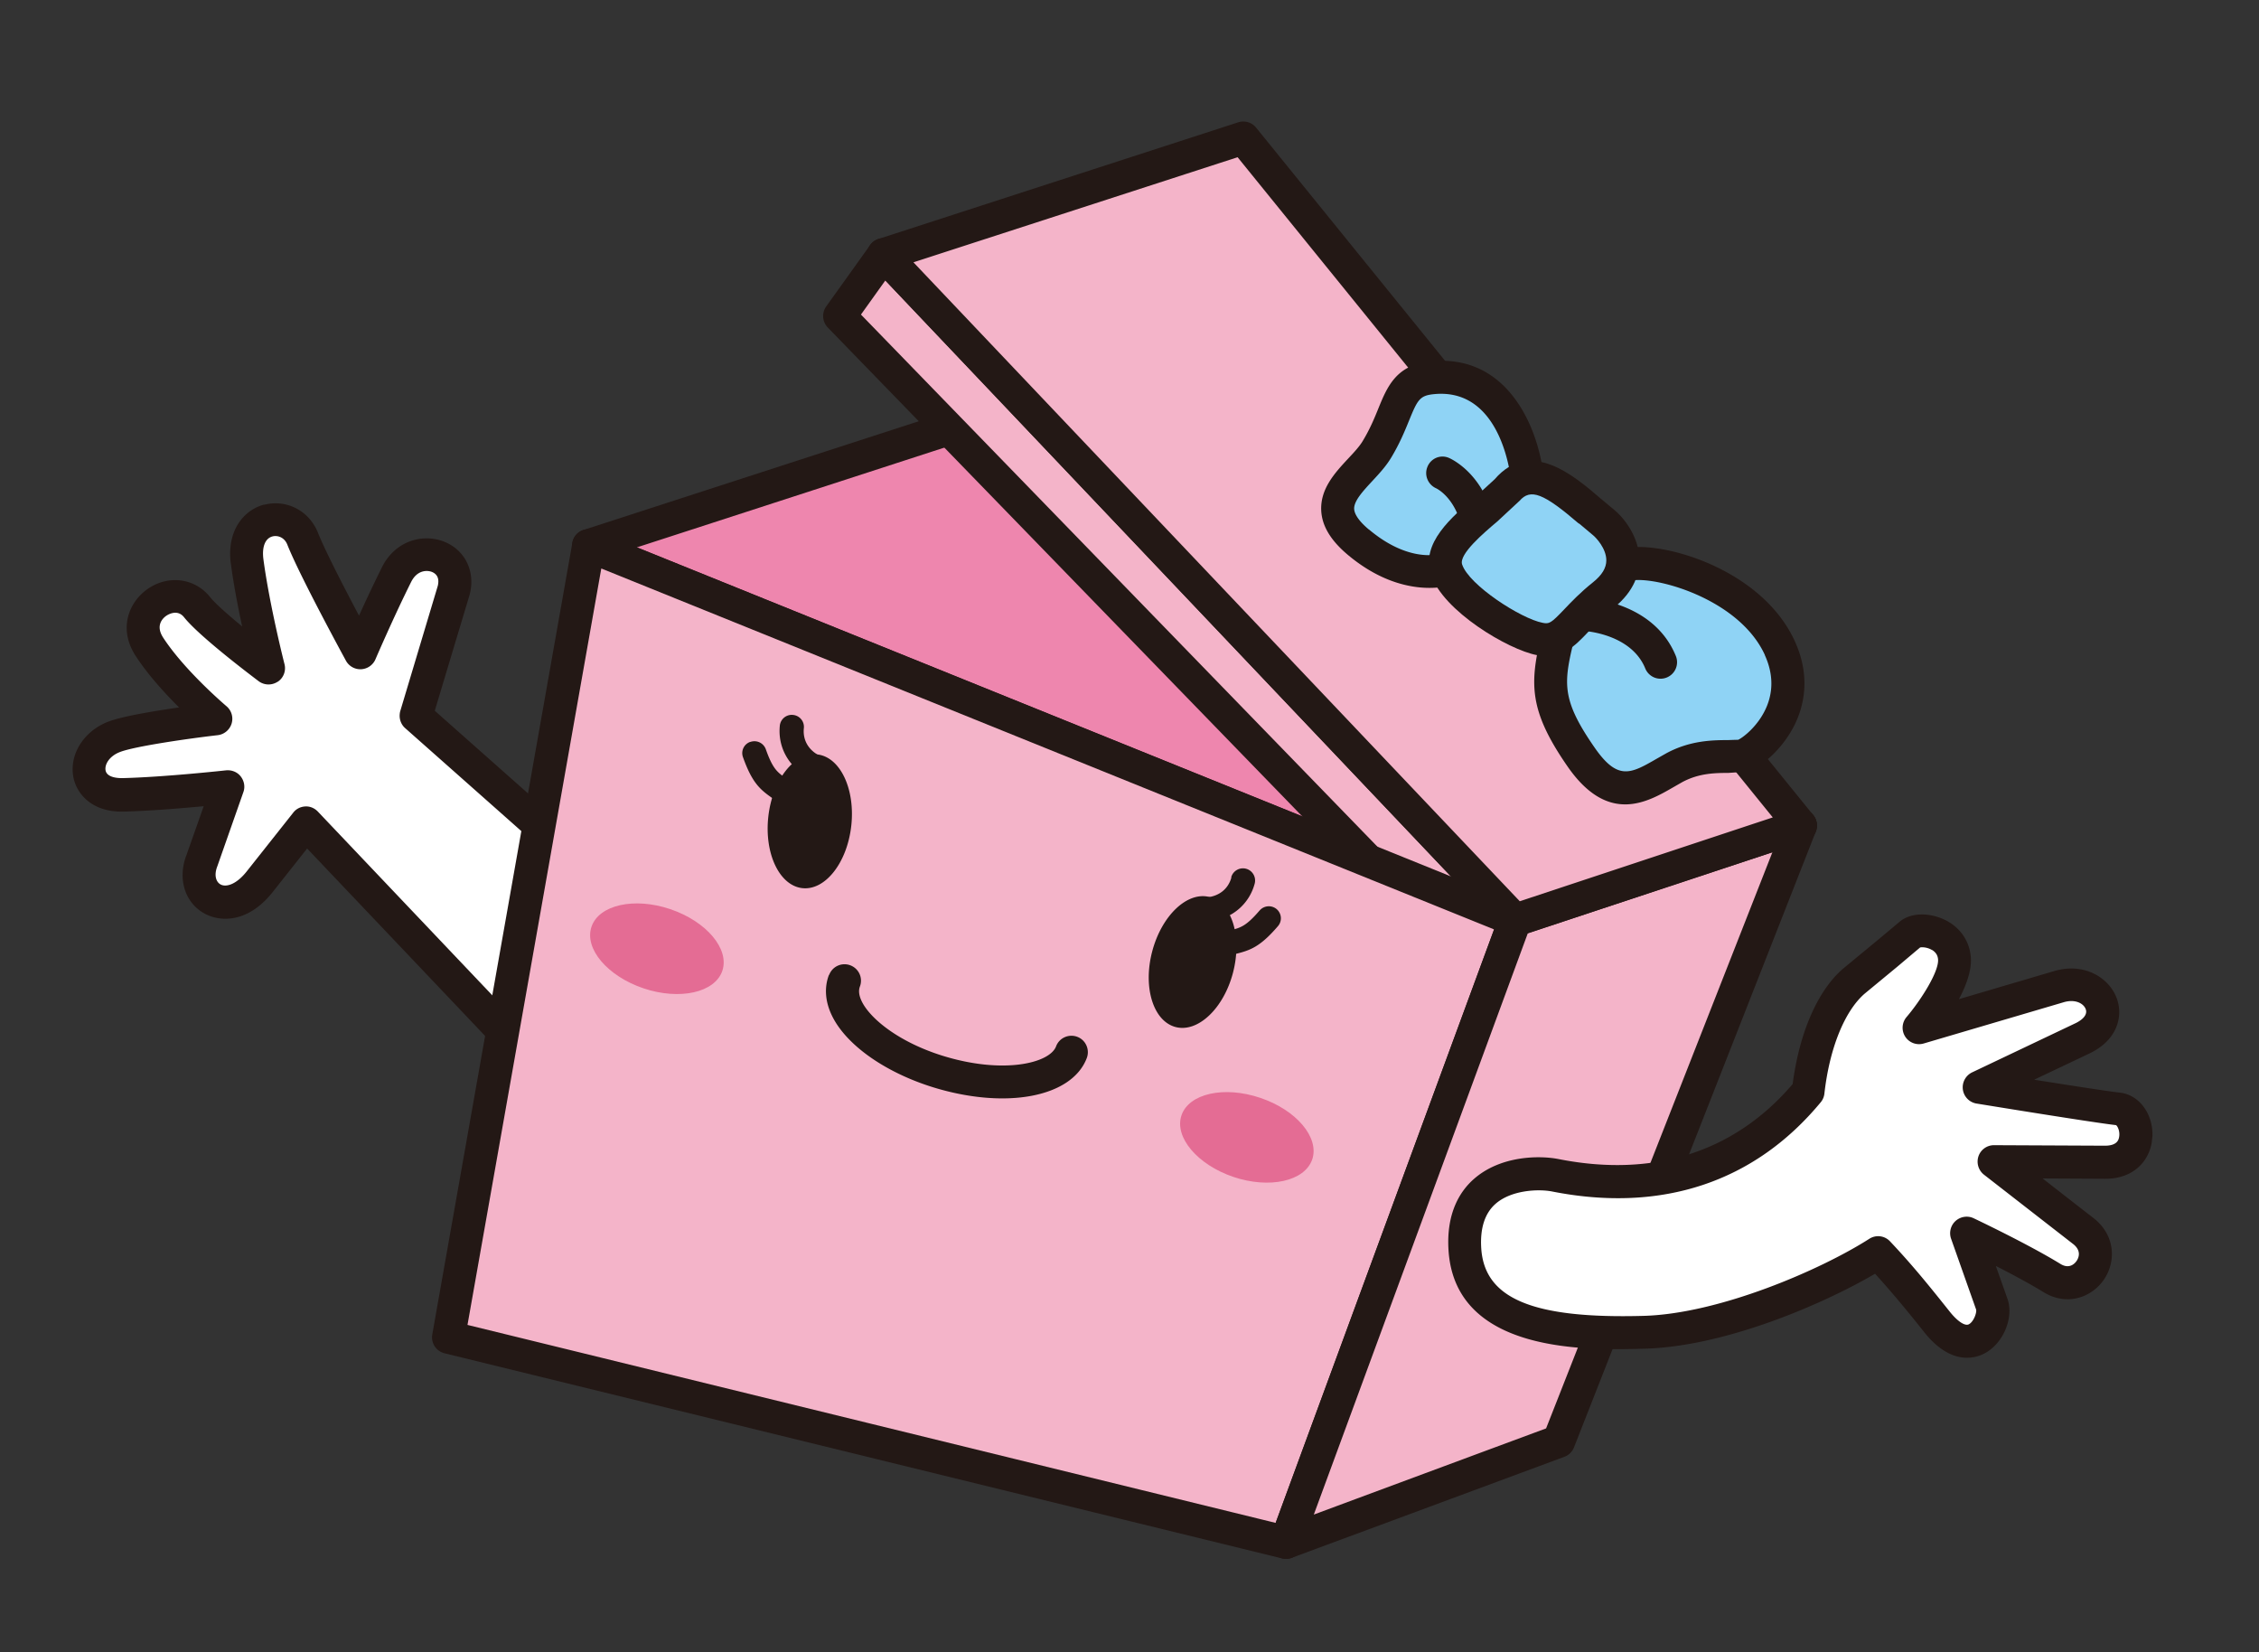
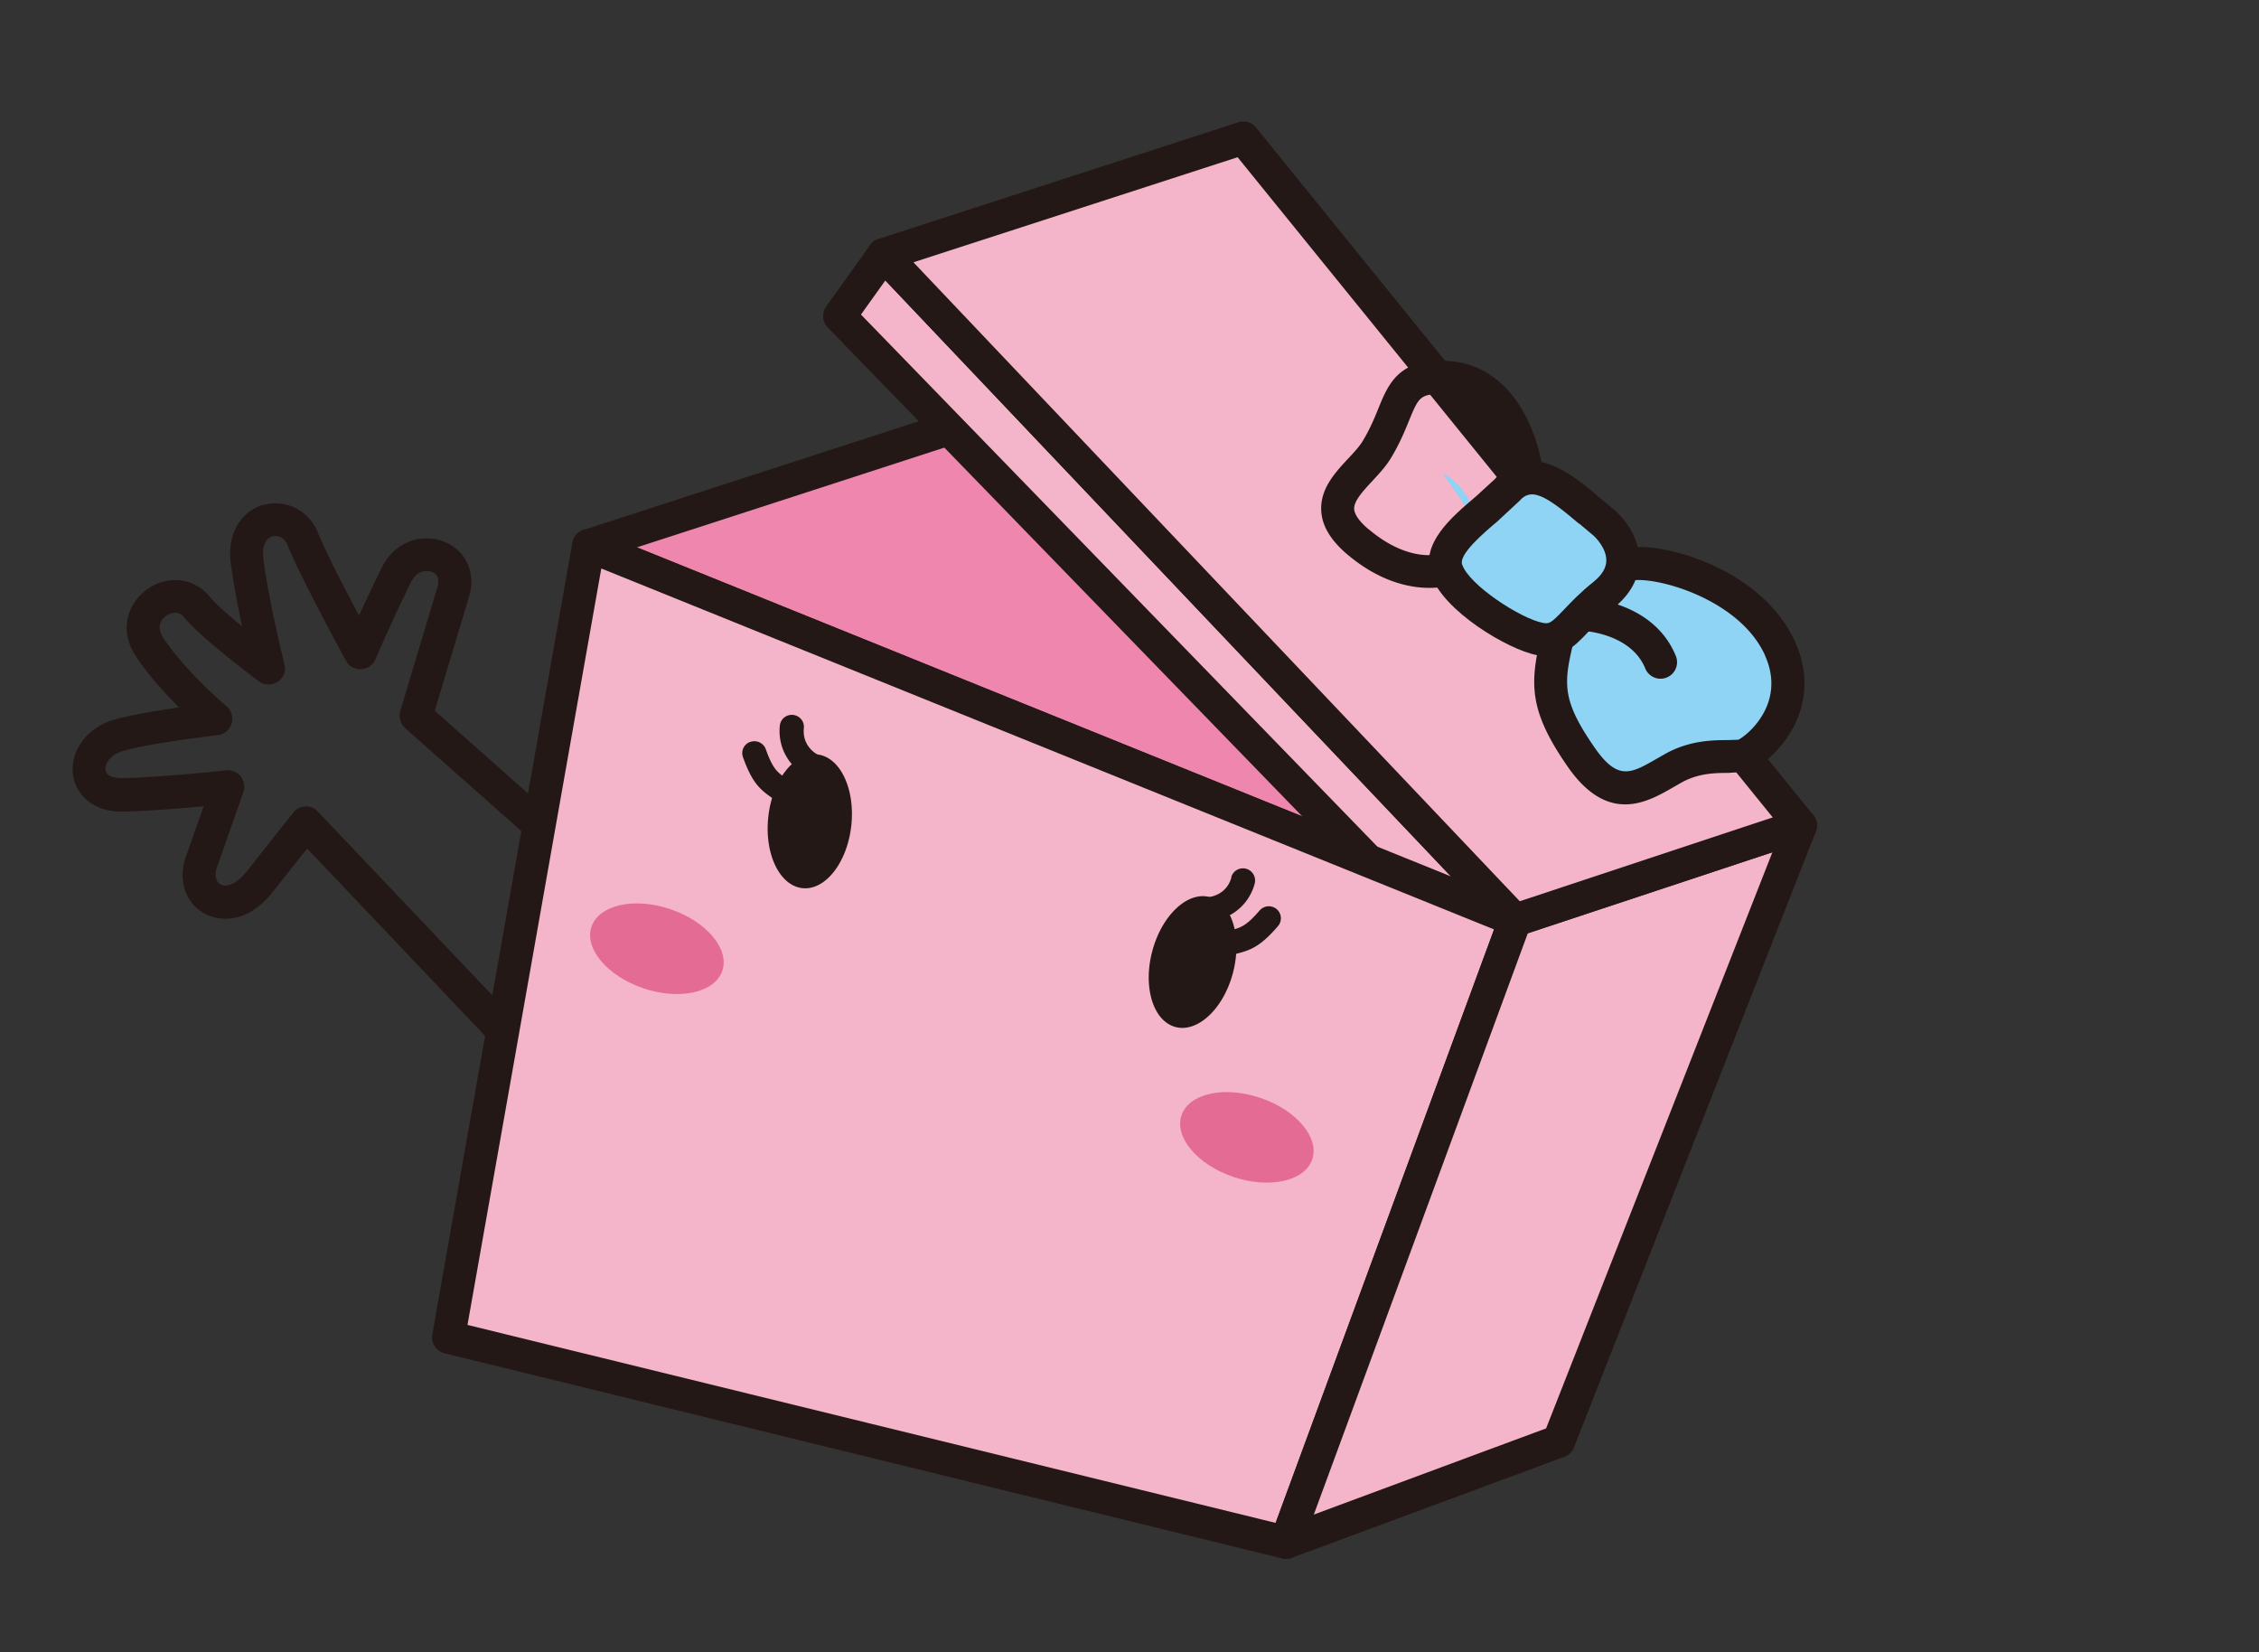
<svg xmlns="http://www.w3.org/2000/svg" width="335" height="245" viewBox="0 0 335 245" fill="none">
  <rect x="0" y="0" width="335" height="245" fill="#333333" stroke="none" />
  <g clip-path="url(#clip0_3593_20511)">
-     <path d="M80.488 122.794l-18.783-16.635s4.482-14.573 5.567-18.564c1.468-5.357-5.83-7.632-8.463-2.405-2.617 5.229-5.363 11.606-5.363 11.606s-6.756-12.389-8.572-16.95c-1.817-4.562-9.177-3.65-8.233 3.436.944 7.086 3.183 15.775 3.183 15.775s-8.423-6.285-10.622-9.038c-3.304-4.154-10.532.558-7.05 5.896 3.468 5.32 9.845 10.704 9.845 10.704s-11.87 1.391-15.126 2.665c-5.16 2.044-5.042 8.742 1.367 8.575 6.423-.15 15.548-1.16 15.548-1.16s-2.553 7.579-3.843 10.908c-2.05 5.292 3.908 9.154 8.676 3.002 4.768-6.151 6.773-8.548 6.773-8.548l29.652 31.222 5.444-30.489z" fill="#fff" />
    <path d="M39.177 74.816c-2.398.633-4.599 2.73-4.986 6.193a10.08 10.08 0 00.052 2.61c.407 3.094 1.052 6.41 1.667 9.264-2.026-1.668-3.966-3.36-4.771-4.368-2.27-2.843-6.28-3.324-9.346-1.111-1.533 1.106-2.728 2.857-2.962 4.944-.17 1.521.181 3.215 1.3 4.93 1.817 2.792 4.329 5.531 6.422 7.617-3.764.545-8.504 1.325-10.544 2.129-2.93 1.147-4.896 3.63-5.194 6.3a6.584 6.584 0 00.075 1.959c.486 2.397 2.715 5.17 7.414 5.056 3.877-.09 8.624-.493 11.902-.797l-2.544 7.219a8.44 8.44 0 00-.533 2.12c-.306 2.734.838 5.254 3.15 6.546 2.483 1.391 6.664 1.368 10.265-3.292 0 0 3.016-3.808 5-6.322a94742.2 94742.2 0 0127.718 29.186c.63.661 1.585.915 2.466.653a2.455 2.455 0 001.705-1.906l5.443-30.489.019-.162a2.47 2.47 0 00-.813-2.106s-15.563-13.784-17.604-15.602c.76-2.553 5.143-17.12 5.143-17.12.11-.397.188-.798.232-1.186.336-3.01-1.23-5.709-4.073-6.797-3.017-1.157-7.12-.207-9.147 3.842a220.146 220.146 0 00-3.39 7.158c-2.111-3.972-5.02-9.606-6.095-12.299-1.306-3.26-4.651-4.993-7.975-4.136l.004-.033zm2.007 26.276a2.419 2.419 0 001-2.64c-.023-.085-2.196-8.635-3.116-15.489-.25-1.863.252-3.133 1.333-3.422.743-.196 1.759.098 2.207 1.213 1.84 4.647 8.42 16.705 8.692 17.21a2.44 2.44 0 002.25 1.268 2.45 2.45 0 002.132-1.482c.023-.063 2.745-6.377 5.299-11.482.883-1.736 2.308-1.74 3.033-1.48.534.208 1.089.663.977 1.666a2.394 2.394 0 01-.085.466l-5.544 18.501a1.998 1.998 0 00-.081.433c-.087.777.2 1.579.796 2.104 0 0 15.92 14.103 17.754 15.734-.362 2.057-3.208 17.975-4.352 24.385-5.248-5.519-26.324-27.72-26.324-27.72-.483-.513-1.154-.817-1.862-.782-.709.036-1.35.341-1.788.898l-6.831 8.624c-1.591 2.066-3.165 2.513-3.996 2.027-.6-.346-.986-1.29-.456-2.657l3.871-11.019c.285-.788.12-1.658-.395-2.322-.516-.664-1.348-.986-2.193-.901-.083.007-9.09.998-15.334 1.151-.541.005-2.29-.027-2.511-1.133-.167-.854.514-2.105 2.108-2.729 2.142-.842 10.037-1.99 14.518-2.504a2.465 2.465 0 002.06-1.72 2.44 2.44 0 00-.76-2.575c-.06-.056-6.151-5.21-9.382-10.16-1.175-1.803-.09-2.86.427-3.23.16-.112 1.632-1.11 2.665.2 2.328 2.916 10.188 8.809 11.063 9.481.832.617 1.96.645 2.827.07l-.002.016z" fill="#231815" />
    <path fill-rule="evenodd" clip-rule="evenodd" d="M224.684 136.442L87.288 80.906l53.351-17.295 126.381 58.792-42.336 14.039z" fill="#EE86AE" />
    <path fill-rule="evenodd" clip-rule="evenodd" d="M139.884 61.281l-53.35 17.296a2.426 2.426 0 00-1.693 2.235 2.436 2.436 0 001.523 2.35l137.38 55.534a2.392 2.392 0 001.681.057l42.334-14.023a2.437 2.437 0 00.261-4.526L141.64 61.396a2.435 2.435 0 00-1.79-.102l.034-.013zm.593 4.95c1.636.756 109.81 51.088 119.932 55.809-8.474 2.803-34.235 11.34-35.647 11.805L94.436 81.165c9.707-3.14 44.494-14.436 46.041-14.935z" fill="#231815" />
    <path fill-rule="evenodd" clip-rule="evenodd" d="M131.014 37.759l-6.51 9.119 92.522 95.325 7.658-5.762-93.67-98.682z" fill="#F4B4C9" />
    <path fill-rule="evenodd" clip-rule="evenodd" d="M130.862 35.317c-.727.05-1.39.418-1.817 1.01l-6.526 9.116a2.453 2.453 0 00.241 3.124l92.523 95.309a2.435 2.435 0 003.217.245l7.641-5.764a2.456 2.456 0 00.965-1.743 2.425 2.425 0 00-.658-1.876l-93.655-98.664a2.45 2.45 0 00-1.947-.758l.016.001zm.428 6.275c3.825 4.032 86.194 90.815 89.743 94.539-1.522 1.156-2.435 1.841-3.741 2.825-2.866-2.942-86.896-89.518-89.615-92.313 1.07-1.502 2.215-3.095 3.613-5.051z" fill="#231815" />
    <path fill-rule="evenodd" clip-rule="evenodd" d="M87.29 80.904L66.518 198.286l124.199 30.415 33.968-92.261L87.29 80.905z" fill="#F4B4C9" />
    <path fill-rule="evenodd" clip-rule="evenodd" d="M86.104 78.756a2.452 2.452 0 00-1.224 1.715L64.106 197.868a2.435 2.435 0 001.818 2.792l124.199 30.416a2.44 2.44 0 002.875-1.53l33.97-92.277a2.438 2.438 0 00-1.373-3.103L88.215 78.632a2.452 2.452 0 00-2.094.126l-.017-.002zm3.067 5.537c5.283 2.132 128.241 51.841 132.395 53.518-1.528 4.138-31.001 84.188-32.394 87.997-4.018-.99-115.634-28.326-119.845-29.354.752-4.225 18.867-106.65 19.846-112.177l-.002.016z" fill="#231815" />
    <path fill-rule="evenodd" clip-rule="evenodd" d="M190.716 228.702l40.443-14.988 35.861-91.312-42.336 14.039-33.968 92.261z" fill="#F4B4C9" />
    <path fill-rule="evenodd" clip-rule="evenodd" d="M266.248 120.088l-42.334 14.022a2.47 2.47 0 00-1.525 1.468l-33.97 92.278a2.424 2.424 0 00.564 2.57c.68.666 1.686.893 2.575.566l40.443-14.987a2.437 2.437 0 001.418-1.398l35.862-91.312a2.478 2.478 0 00-.498-2.579 2.427 2.427 0 00-2.533-.644l-.002.016zm-3.405 6.271c-3.372 8.602-32.815 83.559-33.566 85.441-1.709.628-27.025 10.018-34.445 12.776 3.246-8.796 30.981-84.158 31.732-86.187 1.855-.612 28.791-9.542 36.277-12.014l.002-.016z" fill="#231815" />
    <path fill-rule="evenodd" clip-rule="evenodd" d="M224.685 136.441l-93.67-98.681 53.351-17.296 82.655 101.938-42.336 14.039z" fill="#F4B4C9" />
    <path fill-rule="evenodd" clip-rule="evenodd" d="M183.626 18.136l-53.35 17.295a2.435 2.435 0 00-1.618 1.72 2.409 2.409 0 00.597 2.279l93.654 98.679c.661.681 1.648.938 2.533.644l42.334-14.022a2.434 2.434 0 001.575-1.626 2.475 2.475 0 00-.439-2.229L186.274 18.924a2.444 2.444 0 00-2.648-.788zm-.103 5.166c2.002 2.469 75.212 92.765 79.372 97.901-5.479 1.811-35.001 11.599-37.519 12.431a684124.47 684124.47 0 01-89.917-94.739c6.189-2.01 45.275-14.676 48.063-15.577l.001-.016zm-57.285 99.155c-.612 5.47-3.861 9.612-7.26 9.232-3.398-.381-5.651-5.138-5.038-10.608.612-5.469 3.859-9.595 7.257-9.215 3.398.38 5.653 5.122 5.041 10.591z" fill="#231815" />
    <path fill-rule="evenodd" clip-rule="evenodd" d="M117.609 106.008a1.776 1.776 0 00-1.965 1.599c-.315 3.111 1.245 6.005 4.072 7.534a1.788 1.788 0 002.425-.728 1.77 1.77 0 00-.729-2.425c-1.576-.848-2.378-2.314-2.204-4.015.11-.987-.61-1.87-1.599-1.965zm-6.345 3.993a1.758 1.758 0 00-1.076 2.288c1.359 3.822 2.559 4.809 4.383 6.078l.971.698c.803.582 1.966.434 2.548-.37.581-.803.44-1.884-.363-2.465l-1.093-.778c-1.353-.938-2.022-1.406-3.068-4.358a1.794 1.794 0 00-2.304-1.077m59.603 31.065c-1.4 5.333.17 10.342 3.481 11.204 3.296.86 7.125-2.758 8.507-8.076 1.383-5.334-.17-10.341-3.482-11.204-3.311-.862-7.108 2.76-8.506 8.076z" fill="#231815" />
    <path fill-rule="evenodd" clip-rule="evenodd" d="M182.614 130.093c-.447 1.654-1.73 2.723-3.508 2.95-.98.119-1.672 1.025-1.552 2.005a1.785 1.785 0 002.005 1.552c3.193-.413 5.694-2.558 6.507-5.58a1.81 1.81 0 00-1.277-2.207 1.809 1.809 0 00-2.205 1.26m4.199 4.942c-2.033 2.361-2.843 2.566-4.425 2.946l-1.301.346c-.962.252-1.481 1.227-1.226 2.173.253.962 1.288 1.52 2.25 1.267l1.148-.297c2.158-.545 3.62-1.021 6.277-4.115a1.782 1.782 0 00-.176-2.526 1.8 1.8 0 00-2.529.192" fill="#231815" />
    <path fill-rule="evenodd" clip-rule="evenodd" d="M194.599 171.906c-1.099 3.236-6.326 4.404-11.679 2.609-5.352-1.812-8.81-5.902-7.711-9.138 1.1-3.235 6.326-4.404 11.678-2.592 5.353 1.795 8.811 5.885 7.71 9.137m-87.476-27.979c-1.099 3.236-6.325 4.404-11.679 2.609-5.368-1.813-8.828-5.887-7.726-9.139 1.099-3.236 6.327-4.42 11.679-2.609 5.368 1.814 8.81 5.902 7.726 9.139z" fill="#E46C94" />
    <path d="M242.068 83.595c4.888-.485 17.654 3.303 21.867 12.508 4.198 9.186-3.774 15.569-5.555 15.959-1.796.389-5.806-.535-10.096 1.787-4.256 2.309-8.523 6.026-13.787-1.543-5.248-7.567-5.186-10.755-3.557-17.553 1.629-6.797 7.018-10.733 11.127-11.141l.001-.017z" fill="#8FD3F5" />
    <path d="M241.814 81.176c-5.17.52-11.373 5.15-13.251 13-1.72 7.165-1.872 11.162 3.927 19.512 5.999 8.618 11.815 5.255 15.669 3.032l1.295-.74c2.511-1.358 4.921-1.366 6.872-1.377l2.559-.173c2.03-.428 5.354-3.186 7.209-6.877 1.372-2.747 2.503-7.143.069-12.478-4.685-10.257-18.331-14.52-24.331-13.913l-.018.014zm19.893 15.94c.803 1.761 1.116 3.5.926 5.199a9.053 9.053 0 01-.612 2.39c-1.219 2.993-3.713 4.778-4.278 4.993.002-.016-1.429.037-1.429.037-2.23.013-5.605.012-9.198 1.953l-1.399.793c-3.854 2.223-5.78 3.335-9.211-1.588-3.585-5.152-4.412-7.866-4.026-11.313.141-1.262.443-2.638.838-4.265 1.416-5.92 6.119-8.998 9.001-9.282 3.976-.39 15.705 3.003 19.404 11.085l-.016-.002z" fill="#231815" />
-     <path d="M226.482 70.743c-.578-5.225-3.999-15.8-14.181-14.71-5.29.57-4.468 4.644-8.177 10.7-2.489 4.08-9.866 7.63-2.692 13.66 7.171 6.045 13.082 4.036 13.082 4.036l11.952-13.687.016.001z" fill="#8FD3F5" />
    <path d="M212.034 53.593c-4.992.54-6.322 3.782-7.606 6.915-.589 1.458-1.267 3.119-2.39 4.96-.481.781-1.264 1.627-2.101 2.517-1.974 2.122-4.191 4.512-4.001 7.793.14 2.26 1.427 4.371 3.913 6.468 8.131 6.841 15.149 4.596 15.44 4.48a2.503 2.503 0 001.062-.7l11.952-13.687a2.48 2.48 0 00.588-1.884c-.773-6.853-5.197-18.13-16.873-16.864l.016.002zm-9.032 24.926c-1.378-1.154-2.129-2.204-2.184-3.03-.08-1.188 1.334-2.701 2.695-4.171.968-1.039 1.956-2.108 2.696-3.303 1.324-2.162 2.115-4.105 2.747-5.657 1.241-3.04 1.576-3.69 3.599-3.906 8.458-.905 10.775 8.251 11.343 11.526-1.24 1.418-9.771 11.179-10.675 12.225-1.271.234-5.218.513-10.219-3.7l-.002.016z" fill="#231815" />
    <path d="M213.917 70.156s3.885 1.598 5.248 7.567z" fill="#8FD3F5" />
-     <path d="M211.698 69.187c-.529 1.219.032 2.642 1.248 3.203.109.046 2.816 1.332 3.848 5.87a2.446 2.446 0 002.924 1.835 2.445 2.445 0 001.835-2.924c-1.629-7.113-6.507-9.199-6.71-9.287-1.237-.515-2.613.068-3.143 1.287l-.002.016z" fill="#231815" />
    <path d="M235.113 91.14s8.397.366 11.137 7.063z" fill="#8FD3F5" />
    <path d="M235.222 88.696a2.448 2.448 0 00-2.537 2.321c-.068 1.336.983 2.486 2.319 2.553.065.008 6.885.41 8.981 5.544a2.444 2.444 0 003.193 1.34 2.444 2.444 0 001.34-3.192c-3.293-8.053-12.888-8.553-13.278-8.58l-.018.014z" fill="#231815" />
    <path d="M223.497 72.67c-2.559 2.958-10.359 7.508-8.984 11.758 1.391 4.269 10.1 9.602 13.806 10.311 3.689.708 4.333-2.415 9.443-6.496 5.776-4.613 1.335-9.73.041-10.76-4.275-3.379-9.955-9.864-14.306-4.813z" fill="#8FD3F5" />
-     <path d="M221.646 71.07l-2.757 2.526c-3.657 3.097-8.2 6.947-6.688 11.589 1.769 5.424 11.483 11.148 15.671 11.945 3.721.711 5.634-1.303 7.659-3.436 1.002-1.051 2.136-2.251 3.773-3.559 3.151-2.531 3.815-5.242 3.807-7.078-.009-3.573-2.471-6.47-3.781-7.501l-1.978-1.647c-3.901-3.353-10.433-8.967-15.706-2.84zm12.522 6.546l2.111 1.776c.376.304 1.932 1.92 1.931 3.69.006 1.115-.639 2.19-1.97 3.253-1.907 1.523-3.209 2.901-4.267 4.012-1.987 2.088-2.228 2.192-3.206 2-3.209-.605-10.941-5.599-11.942-8.66-.502-1.514 3.21-4.67 5.2-6.349l3.292-3.056.018-.014c1.636-1.882 3.538-1.16 8.813 3.378l.02-.03zm-8.815-3.363l-.002.017s.02-.03.036-.03l-.034.013z" fill="#231815" />
-     <path d="M230.677 174.256c6.251 1.241 23.999 3.85 37.433-12.391.803-7.169 3.242-13.302 6.782-16.38 3.541-3.093 7.017-5.604 8.327-6.916 1.31-1.312 6.164-.473 6.604 3.361.439 3.834-5.236 10.473-5.236 10.473s17.146-5.044 20.739-6.117c5.711-1.687 9.356 4.832 3.501 7.667-5.839 2.836-15.35 7.293-15.35 7.293s17.138 2.787 20.585 3.173c3.447.385 4.325 8.053-2.049 7.913-6.391-.141-16.279-.068-16.279-.068s10.09 7.929 13.099 10.182c4.564 3.428.057 9.887-4.557 7.044-4.63-2.845-12.627-6.64-12.627-6.64s2.903 7.878 3.746 10.594c.861 2.701-2.889 9.13-8.136 2.579-2.803-3.508-5.345-6.709-8.729-10.283-6.583 4.211-22.224 11.472-34.763 11.806-12.54.349-25.776-.853-26.545-12.278-.753-11.422 10.039-11.672 13.437-10.997l.018-.015z" fill="#fff" />
-     <path d="M281.511 136.837l-3.145 2.63-5.072 4.184c-3.793 3.295-6.456 9.518-7.451 17.091-8.58 10.05-20.548 13.921-34.686 11.126-2.805-.56-8.606-.554-12.586 2.95-1.925 1.685-4.136 4.895-3.759 10.606 1.021 15.319 20.661 14.781 29.043 14.556 11.947-.318 26.477-6.589 34.209-11.115 2.699 2.973 4.991 5.769 7.303 8.682 3.995 5.002 7.598 3.849 8.958 3.116 1.986-1.055 3.372-3.341 3.622-5.575.09-.809.035-1.634-.209-2.382 0 0-.857-2.439-1.767-4.999 2.371 1.216 5.031 2.628 7.039 3.868 3.587 2.204 7.242.729 9.006-1.859a6.813 6.813 0 001.128-3.052c.239-2.136-.55-4.453-2.832-6.167 0 0-3.875-3.006-7.4-5.76 4.47.025 9.055.047 9.055.047 4.544.099 6.85-2.789 7.183-5.766l.034-.308c.221-3.432-1.892-6.372-4.821-6.7-1.828-.204-7.706-1.124-12.713-1.914 4.118-1.948 8.271-3.924 8.271-3.924 2.806-1.358 4.086-3.426 4.313-5.449a5.84 5.84 0 00-.374-2.811c-1.118-2.894-4.721-5.247-9.21-3.931l-14.148 4.168c.852-1.609 1.555-3.349 1.736-4.967a6.412 6.412 0 00.003-1.491c-.297-2.622-2.043-4.734-4.676-5.651-2.35-.82-4.745-.499-6.091.842l.037-.045zm5.007 4.017c.704.44.841.979.882 1.344.207 1.809-2.573 6.151-4.666 8.604a2.444 2.444 0 00-.195 2.911 2.439 2.439 0 002.738 1.011l20.755-6.115c1.678-.5 2.933.148 3.263 1.004.408 1.045-.926 1.83-1.514 2.108l-15.315 7.281a2.464 2.464 0 00-1.383 2.549 2.447 2.447 0 002.012 2.077c.709.112 17.233 2.813 20.696 3.201.218.106.649.941.45 1.836-.07.336-.287 1.246-2.184 1.214l-16.343-.076a2.423 2.423 0 00-2.314 1.642 2.47 2.47 0 00.809 2.728l13.143 10.22c1.408 1.043.891 2.148.597 2.574-.216.32-1.029 1.294-2.408.435-4.691-2.884-12.531-6.613-12.858-6.764-.887-.427-1.955-.252-2.684.404a2.455 2.455 0 00-.656 2.647l3.708 10.491c.113.455-.368 1.827-1.097 2.188-.572.28-1.67-.45-2.805-1.871-2.759-3.455-5.359-6.727-8.86-10.429a2.413 2.413 0 00-3.087-.378c-7.13 4.559-22.234 11.127-33.507 11.422-16.353.447-23.54-2.536-24.032-9.997-.192-2.971.517-5.202 2.117-6.612 2.362-2.079 6.426-2.23 8.429-1.826 16.224 3.192 29.974-1.38 39.787-13.226a2.42 2.42 0 00.553-1.282c.748-6.683 2.974-12.217 5.952-14.817l4.91-4.054s2.949-2.489 3.329-2.807c.237-.071 1.055-.062 1.776.38l.002-.017zm-163.588 3.695c-.719 1.886-.561 3.985.452 6.064 2.077 4.28 7.752 8.323 14.842 10.558 10.876 3.397 20.733 1.55 22.944-4.297.469-1.258-.159-2.672-1.418-3.141-1.258-.468-2.672.16-3.14 1.418-.934 2.484-7.811 4.205-16.899 1.37-6.536-2.059-10.687-5.522-11.913-8.035-.413-.849-.51-1.597-.277-2.21a2.43 2.43 0 00-1.418-3.141 2.428 2.428 0 00-3.141 1.418l-.032-.004z" fill="#231815" />
+     <path d="M221.646 71.07l-2.757 2.526c-3.657 3.097-8.2 6.947-6.688 11.589 1.769 5.424 11.483 11.148 15.671 11.945 3.721.711 5.634-1.303 7.659-3.436 1.002-1.051 2.136-2.251 3.773-3.559 3.151-2.531 3.815-5.242 3.807-7.078-.009-3.573-2.471-6.47-3.781-7.501l-1.978-1.647c-3.901-3.353-10.433-8.967-15.706-2.84m12.522 6.546l2.111 1.776c.376.304 1.932 1.92 1.931 3.69.006 1.115-.639 2.19-1.97 3.253-1.907 1.523-3.209 2.901-4.267 4.012-1.987 2.088-2.228 2.192-3.206 2-3.209-.605-10.941-5.599-11.942-8.66-.502-1.514 3.21-4.67 5.2-6.349l3.292-3.056.018-.014c1.636-1.882 3.538-1.16 8.813 3.378l.02-.03zm-8.815-3.363l-.002.017s.02-.03.036-.03l-.034.013z" fill="#231815" />
  </g>
  <defs>
    <clipPath id="clip0_3593_20511">
      <path fill="#fff" transform="rotate(6.386 11.74 210.466)" d="M0 0h312.616v211.125H0z" />
    </clipPath>
  </defs>
</svg>